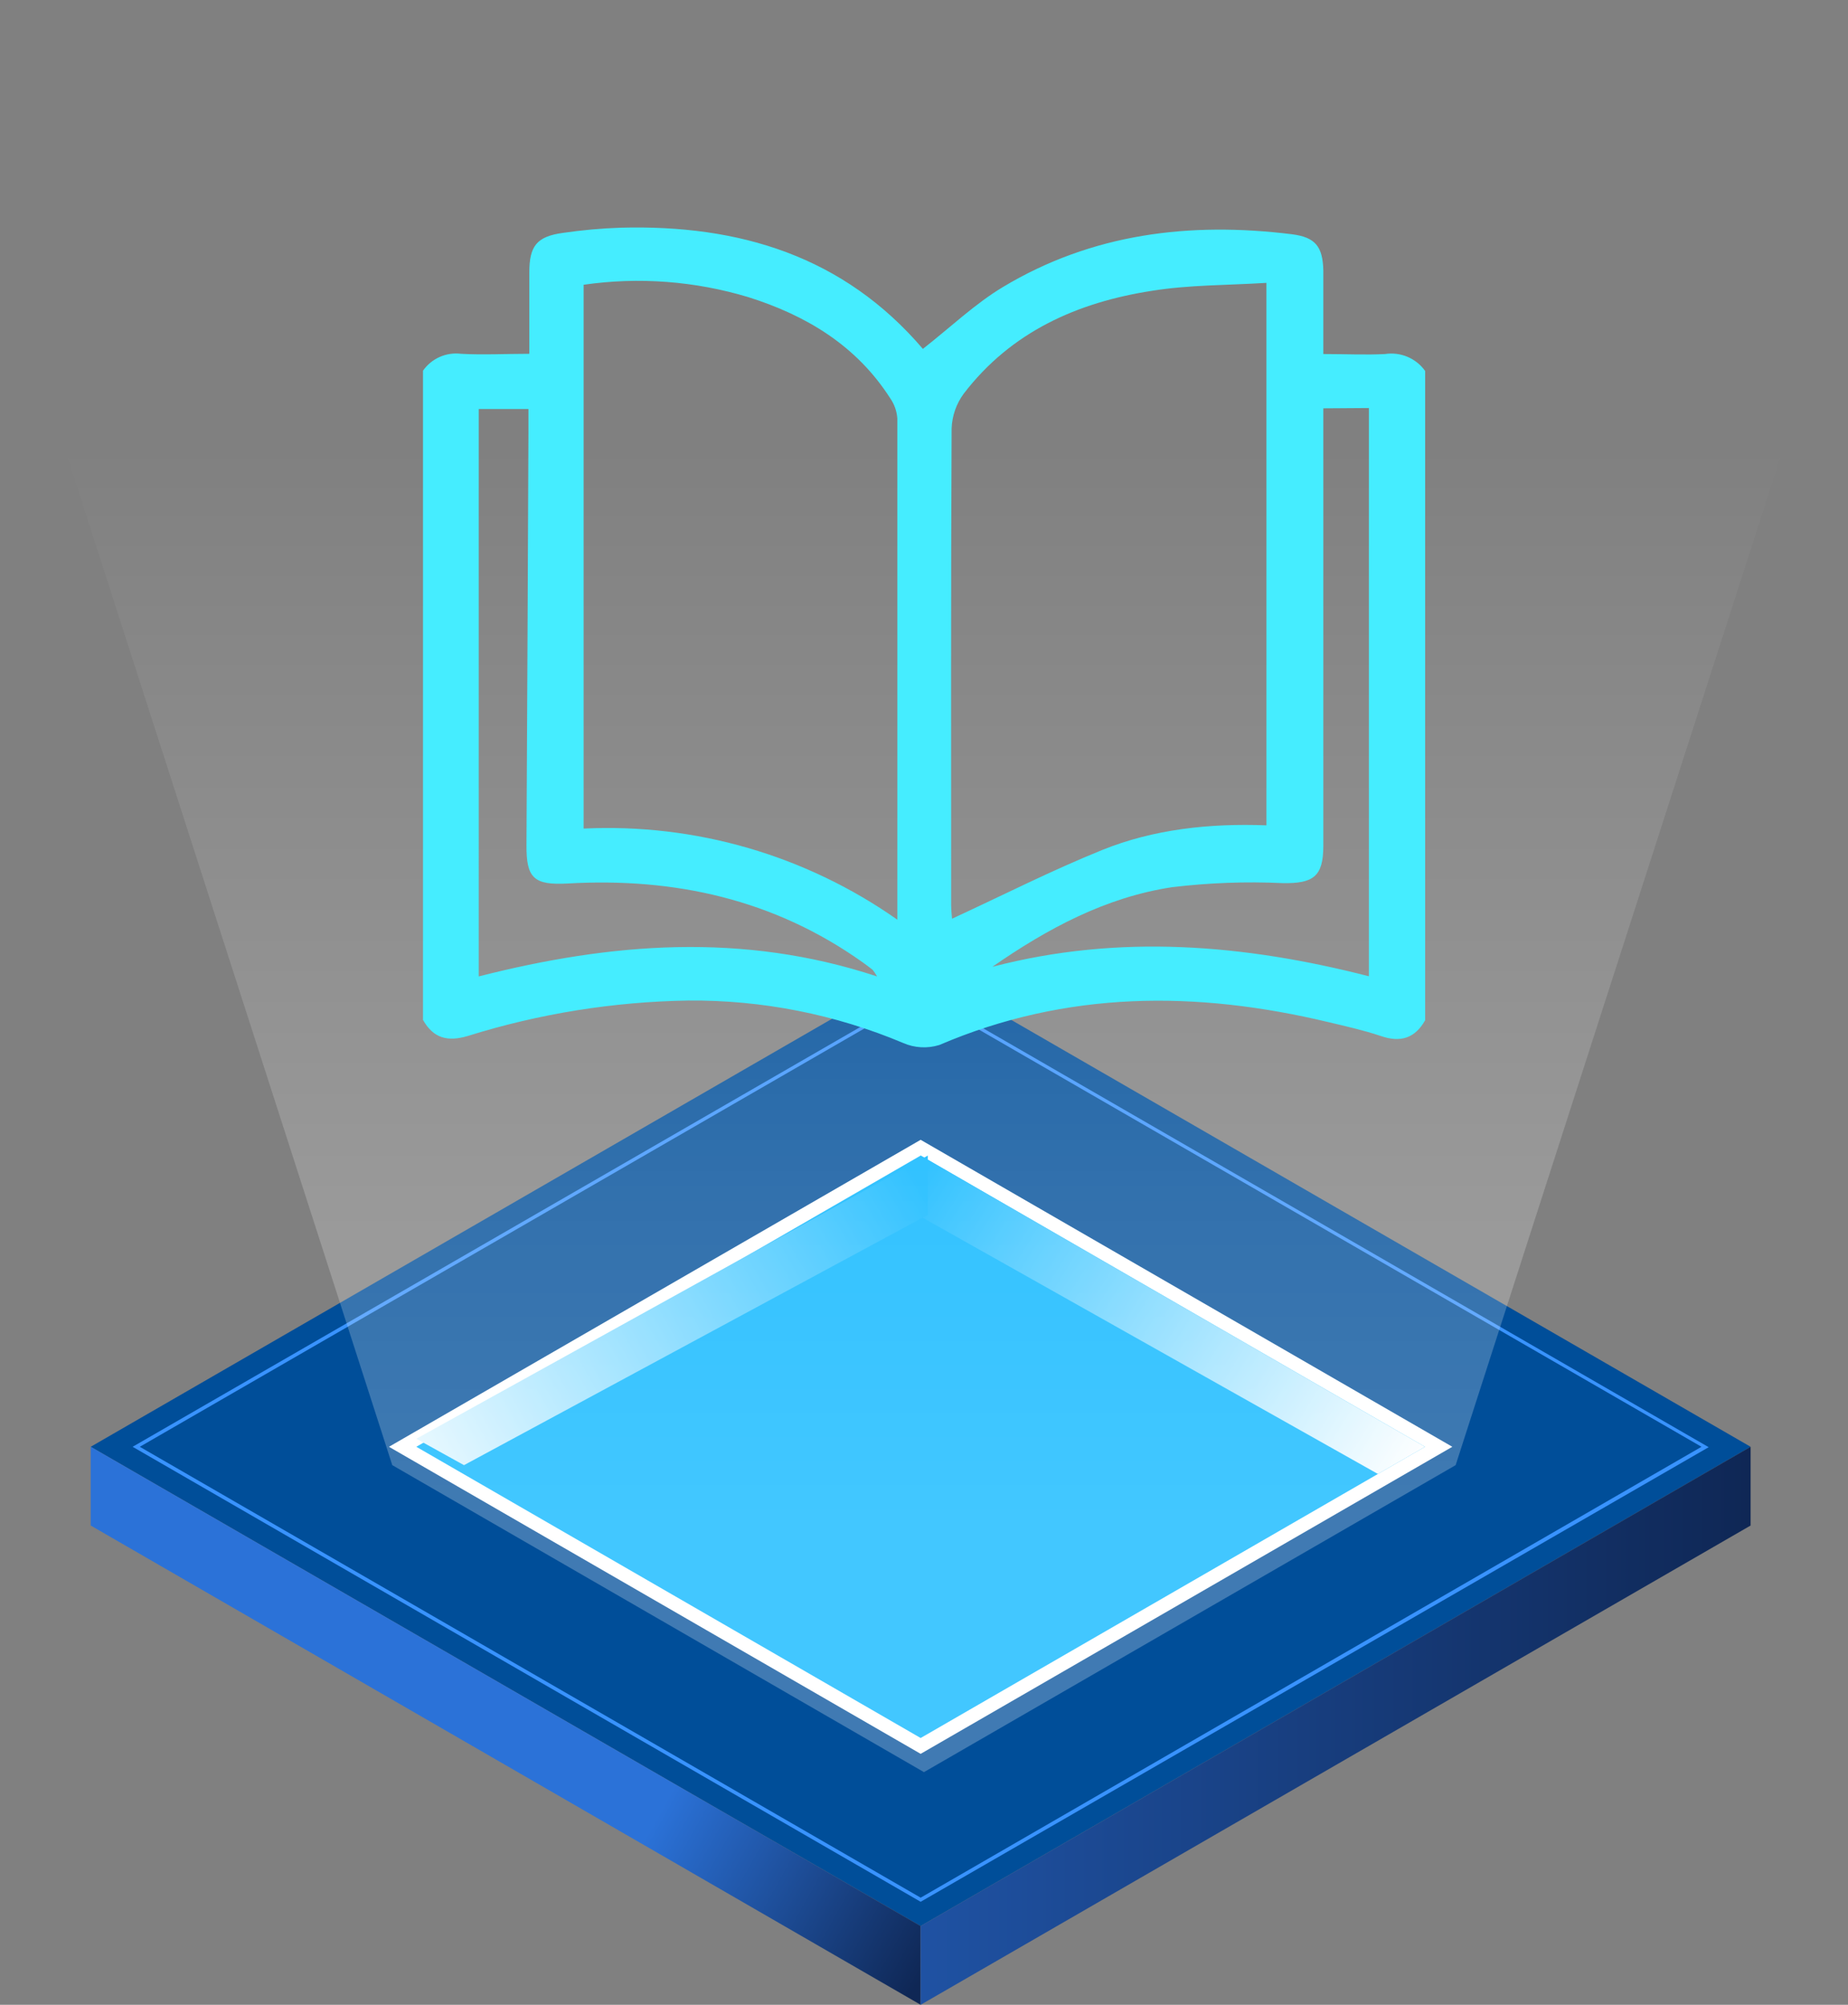
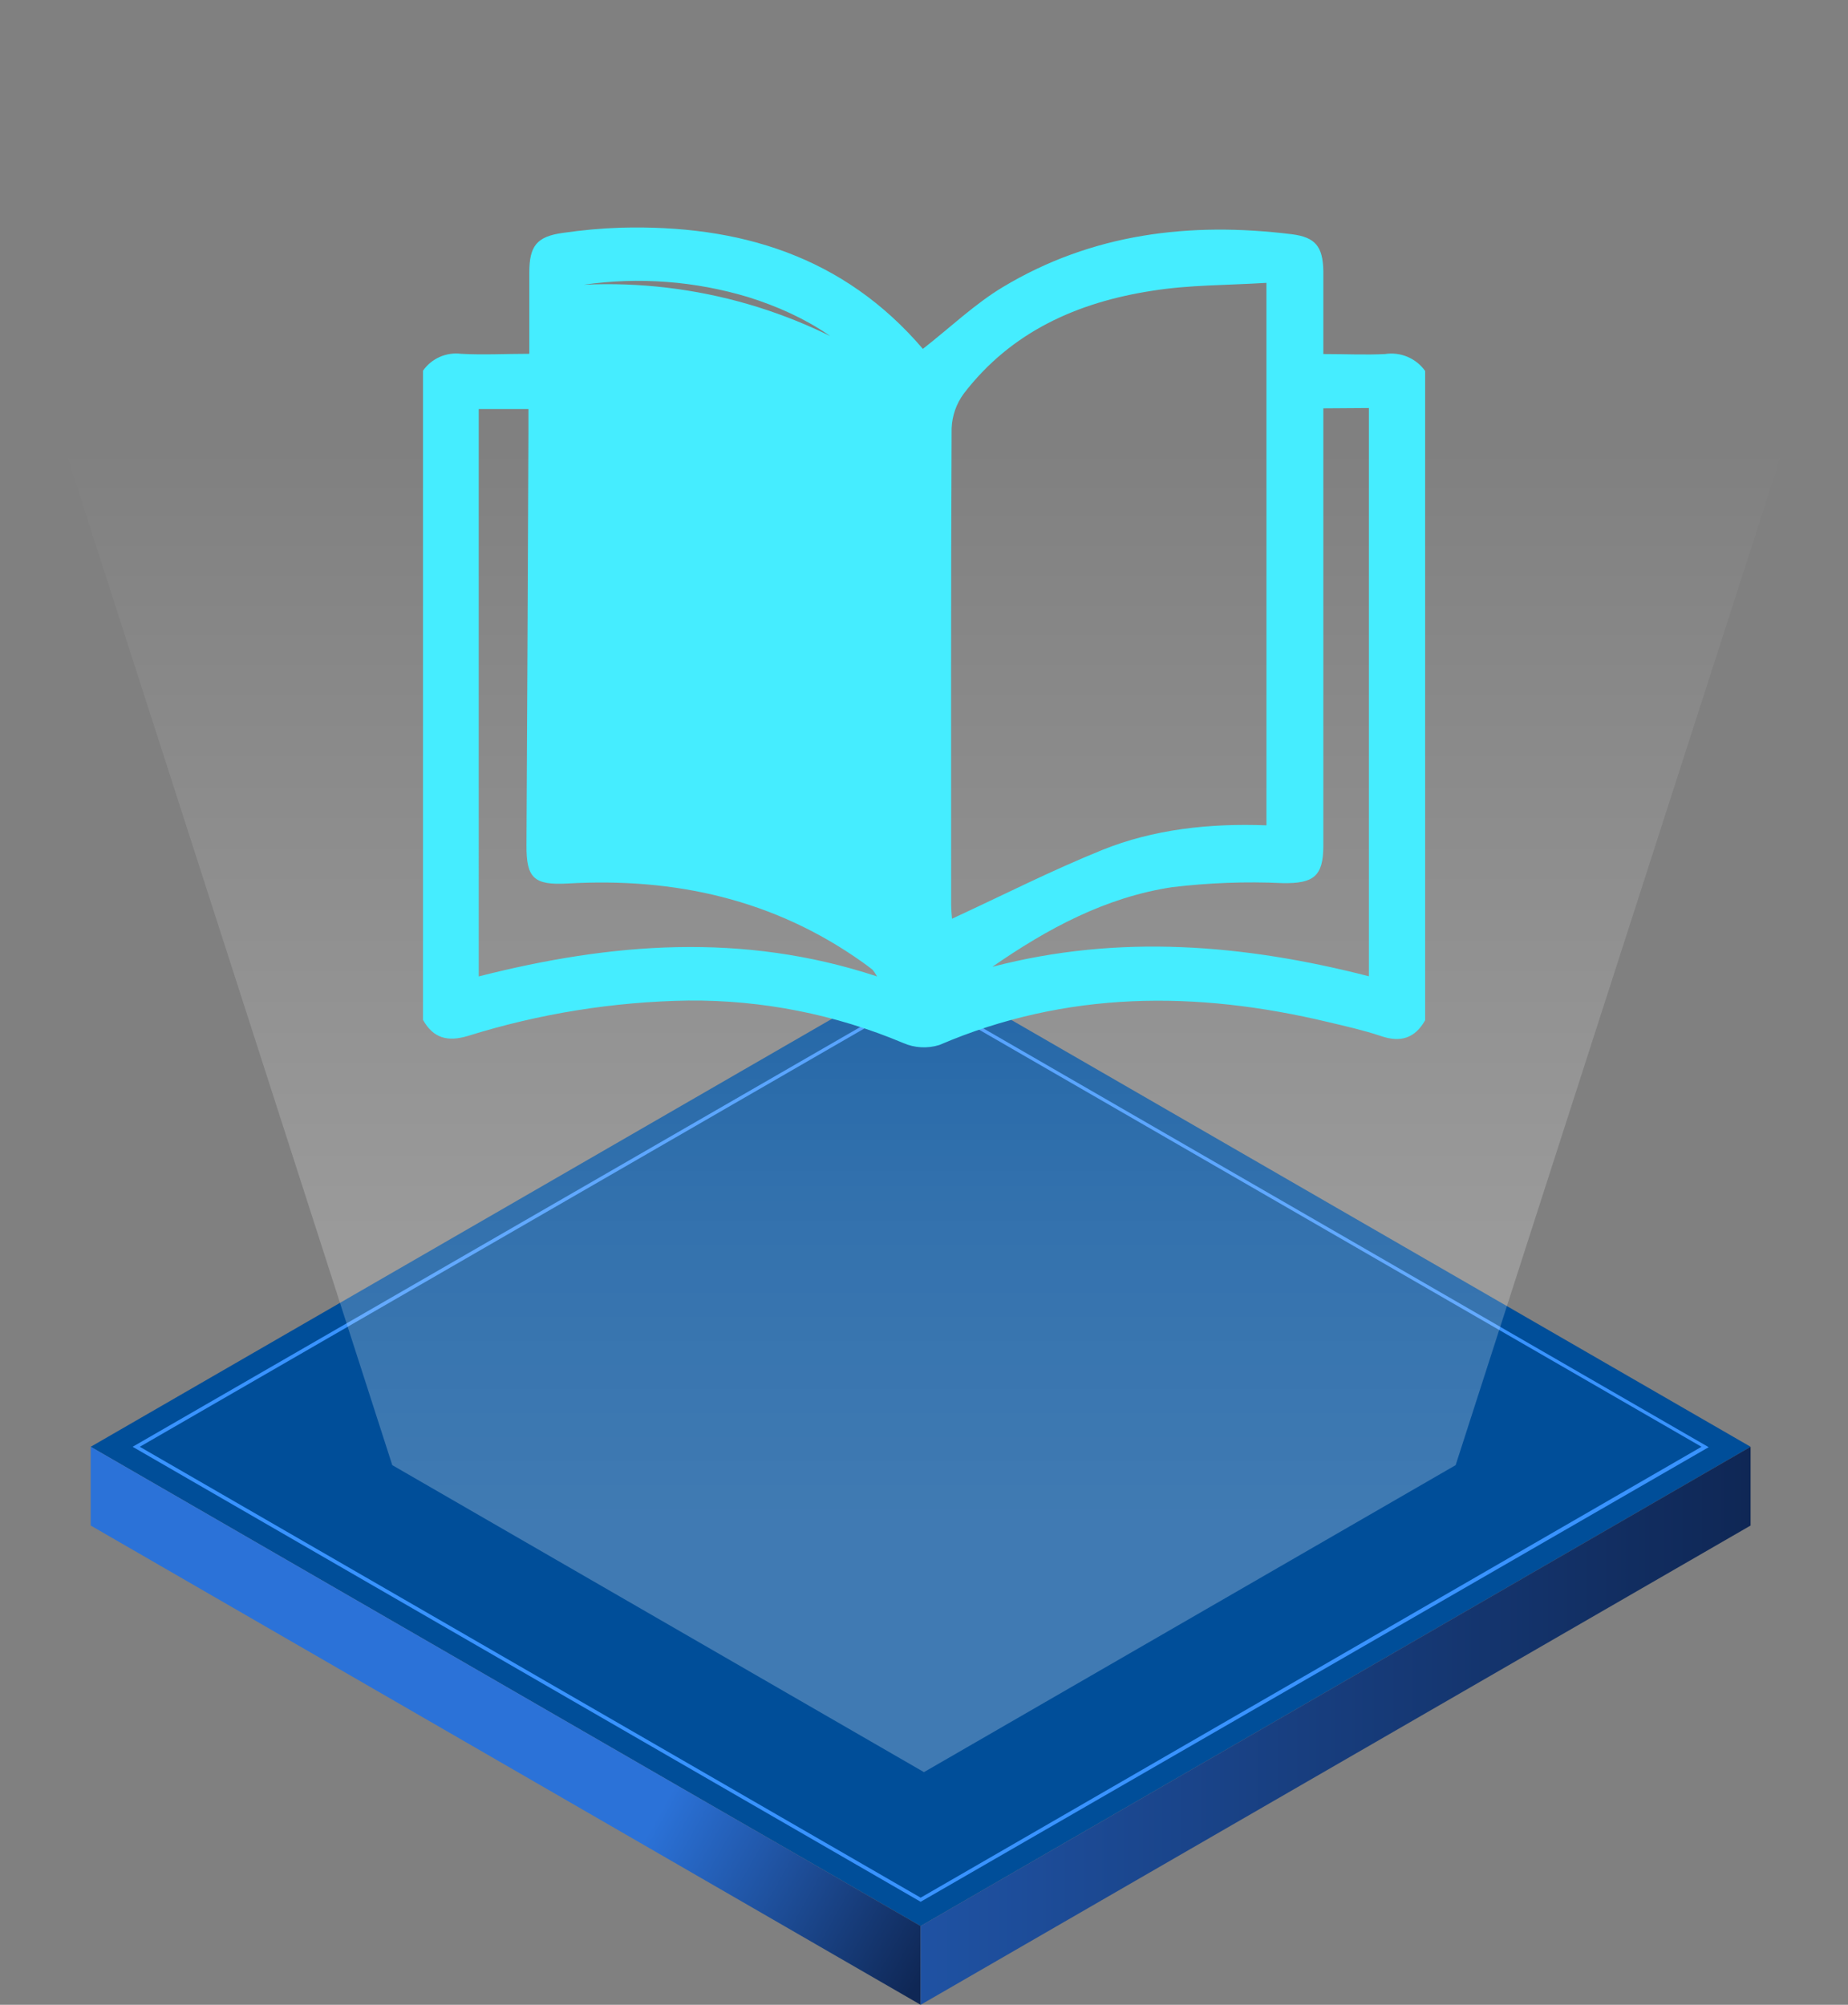
<svg xmlns="http://www.w3.org/2000/svg" id="a" viewBox="0 0 234.51 254.37">
  <rect x="0" y="0" width="234.51" height="254.37" fill="#808080" stroke="none" />
  <defs>
    <style>.j{fill:#45edff;}.k{fill:#fff;}.l{fill:#004e99;}.m{fill:url(#f);}.n{fill:#3993ff;}.o{fill:#03b4ff;}.p{fill:url(#g);}.q{fill:url(#h);}.r{fill:url(#d);}.s{fill:url(#e);}</style>
    <linearGradient id="d" x1="3.92" y1="1019.53" x2="117.89" y2="955.66" gradientTransform="translate(0 1204.74) scale(1 -1)" gradientUnits="userSpaceOnUse">
      <stop offset=".7" stop-color="#2b72d8" />
      <stop offset="1" stop-color="#0f2755" />
    </linearGradient>
    <linearGradient id="e" x1="116.83" y1="985.77" x2="222.15" y2="985.77" gradientTransform="translate(0 1204.74) scale(1 -1)" gradientUnits="userSpaceOnUse">
      <stop offset="0" stop-color="#1f52a3" />
      <stop offset="1" stop-color="#0f2755" />
    </linearGradient>
    <linearGradient id="f" x1="116.89" y1="1055.7" x2="179.11" y2="1016.88" gradientTransform="translate(0 1204.74) scale(1 -1)" gradientUnits="userSpaceOnUse">
      <stop offset="0" stop-color="#03b4ff" />
      <stop offset="1" stop-color="#fff" />
    </linearGradient>
    <linearGradient id="g" x1="45.84" y1="1013.59" x2="116.58" y2="1054.49" gradientTransform="translate(0 1204.74) scale(1 -1)" gradientUnits="userSpaceOnUse">
      <stop offset="0" stop-color="#fff" />
      <stop offset="1" stop-color="#03b4ff" />
    </linearGradient>
    <linearGradient id="h" x1="117.26" y1="945.07" x2="117.26" y2="1149.43" gradientTransform="translate(0 1204.74) scale(1 -1)" gradientUnits="userSpaceOnUse">
      <stop offset=".33" stop-color="#fff" stop-opacity=".25" />
      <stop offset=".52" stop-color="#fff" stop-opacity=".2" />
      <stop offset=".86" stop-color="#fff" stop-opacity=".06" />
      <stop offset="1" stop-color="#fff" stop-opacity="0" />
    </linearGradient>
  </defs>
  <g id="b">
    <g id="c">
      <polygon points="222.15 183.57 116.83 244.38 11.51 183.57 116.83 122.77 222.15 183.57" style="fill:#004e99;" />
      <path d="M116.83,241.3L16.83,183.57l100-57.68,100,57.73-100,57.68ZM17.74,183.57l99.09,57.21,99.09-57.21-99.09-57.2L17.74,183.57Z" style="fill:#3993ff;" />
-       <polygon points="184.3 183.57 116.83 222.53 49.36 183.57 116.83 144.62 184.3 183.57" style="fill:#fff;" />
-       <polygon points="180.83 183.57 116.83 220.52 52.83 183.57 116.83 146.62 180.83 183.57" style="fill:#03b4ff;" />
      <polygon points="116.83 244.38 116.83 254.37 11.51 193.56 11.51 183.57 116.83 244.38" style="fill:url(#d);" />
      <polygon points="116.83 244.38 116.83 254.37 222.15 193.56 222.15 183.57 116.83 244.38" style="fill:url(#e);" />
-       <polygon points="116.83 146.62 116.83 154.36 174.86 187.02 180.83 183.57 116.83 146.62" style="fill:url(#f);" />
-       <polygon points="117.74 146.62 117.74 154.14 58.88 185.9 52.83 182.55 117.74 146.62" style="fill:url(#g);" />
      <polygon points="117.25 31.44 0 31.44 49.78 185.9 117.25 224.85 184.72 185.9 234.51 31.44 117.25 31.44" style="fill:url(#h);" />
      <g id="i">
-         <path d="M53.68,129.41V47.03c1.09-1.55,2.94-2.37,4.82-2.14,2.79,.16,5.6,0,8.67,0v-10.33c0-3.33,.94-4.54,4.19-5,2.46-.36,4.94-.59,7.42-.67,15-.4,28.27,3.57,38.37,15.42,.08,.09,.31,.06-.09,0,3.59-2.81,6.66-5.76,10.21-7.89,11.32-6.8,23.73-8.3,36.66-6.7,3,.38,3.93,1.56,4,4.63v10.57c2.88,0,5.37,.13,7.83,0,1.97-.3,3.94,.53,5.09,2.15v82.38c-1.29,2.29-3.13,2.86-5.62,2-2.18-.73-4.45-1.24-6.69-1.77-16.74-4-33.22-4-49.34,2.91-1.51,.47-3.15,.38-4.6-.26-8.62-3.63-17.9-5.46-27.25-5.38-9.5,.15-18.93,1.66-28,4.5-2.56,.75-4.35,.29-5.67-2.04Zm60.19-12.72V53.08c-.07-.92-.38-1.8-.91-2.56-4.28-6.68-10.64-10.5-18-12.82-6.77-2.04-13.9-2.58-20.9-1.57V105.13c14.19-.68,28.19,3.39,39.81,11.56Zm46.84-12V35.89c-5,.31-9.79,.25-14.48,1-9.49,1.46-17.92,5.2-23.94,13.07-.94,1.28-1.47,2.81-1.53,4.39-.1,20.15-.06,40.29-.06,60.44,0,.72,.09,1.44,.11,1.78,6.39-2.95,12.62-6.12,19.08-8.73s13.57-3.4,20.82-3.12v-.03Zm-49.42,19.2c-.16-.31-.36-.6-.59-.87-.4-.32-.81-.62-1.23-.92-11.25-8-23.88-10.78-37.45-10-4.27,.23-5.24-.68-5.21-4.88,.09-17.49,.18-34.98,.25-52.48v-2.84h-6.31V123.89c16.77-4.27,33.48-5.64,50.54,0Zm56.64-72.08v55.5c0,3.91-1.27,4.81-5.17,4.74-4.69-.22-9.39-.04-14.05,.52-8.4,1.28-15.78,5.24-22.78,10.1,16.07-4.2,32-2.85,47.78,1.2V51.77l-5.78,.04Z" style="fill:#45edff;" />
+         <path d="M53.68,129.41V47.03c1.09-1.55,2.94-2.37,4.82-2.14,2.79,.16,5.6,0,8.67,0v-10.33c0-3.33,.94-4.54,4.19-5,2.46-.36,4.94-.59,7.42-.67,15-.4,28.27,3.57,38.37,15.42,.08,.09,.31,.06-.09,0,3.59-2.81,6.66-5.76,10.21-7.89,11.32-6.8,23.73-8.3,36.66-6.7,3,.38,3.93,1.56,4,4.63v10.57c2.88,0,5.37,.13,7.83,0,1.97-.3,3.94,.53,5.09,2.15v82.38c-1.29,2.29-3.13,2.86-5.62,2-2.18-.73-4.45-1.24-6.69-1.77-16.74-4-33.22-4-49.34,2.91-1.51,.47-3.15,.38-4.6-.26-8.62-3.63-17.9-5.46-27.25-5.38-9.5,.15-18.93,1.66-28,4.5-2.56,.75-4.35,.29-5.67-2.04Zm60.19-12.72V53.08c-.07-.92-.38-1.8-.91-2.56-4.28-6.68-10.64-10.5-18-12.82-6.77-2.04-13.9-2.58-20.9-1.57c14.19-.68,28.19,3.39,39.81,11.56Zm46.84-12V35.89c-5,.31-9.79,.25-14.48,1-9.49,1.46-17.92,5.2-23.94,13.07-.94,1.28-1.47,2.81-1.53,4.39-.1,20.15-.06,40.29-.06,60.44,0,.72,.09,1.44,.11,1.78,6.39-2.95,12.62-6.12,19.08-8.73s13.57-3.4,20.82-3.12v-.03Zm-49.42,19.2c-.16-.31-.36-.6-.59-.87-.4-.32-.81-.62-1.23-.92-11.25-8-23.88-10.78-37.45-10-4.27,.23-5.24-.68-5.21-4.88,.09-17.49,.18-34.98,.25-52.48v-2.84h-6.31V123.89c16.77-4.27,33.48-5.64,50.54,0Zm56.64-72.08v55.5c0,3.91-1.27,4.81-5.17,4.74-4.69-.22-9.39-.04-14.05,.52-8.4,1.28-15.78,5.24-22.78,10.1,16.07-4.2,32-2.85,47.78,1.2V51.77l-5.78,.04Z" style="fill:#45edff;" />
      </g>
    </g>
  </g>
</svg>